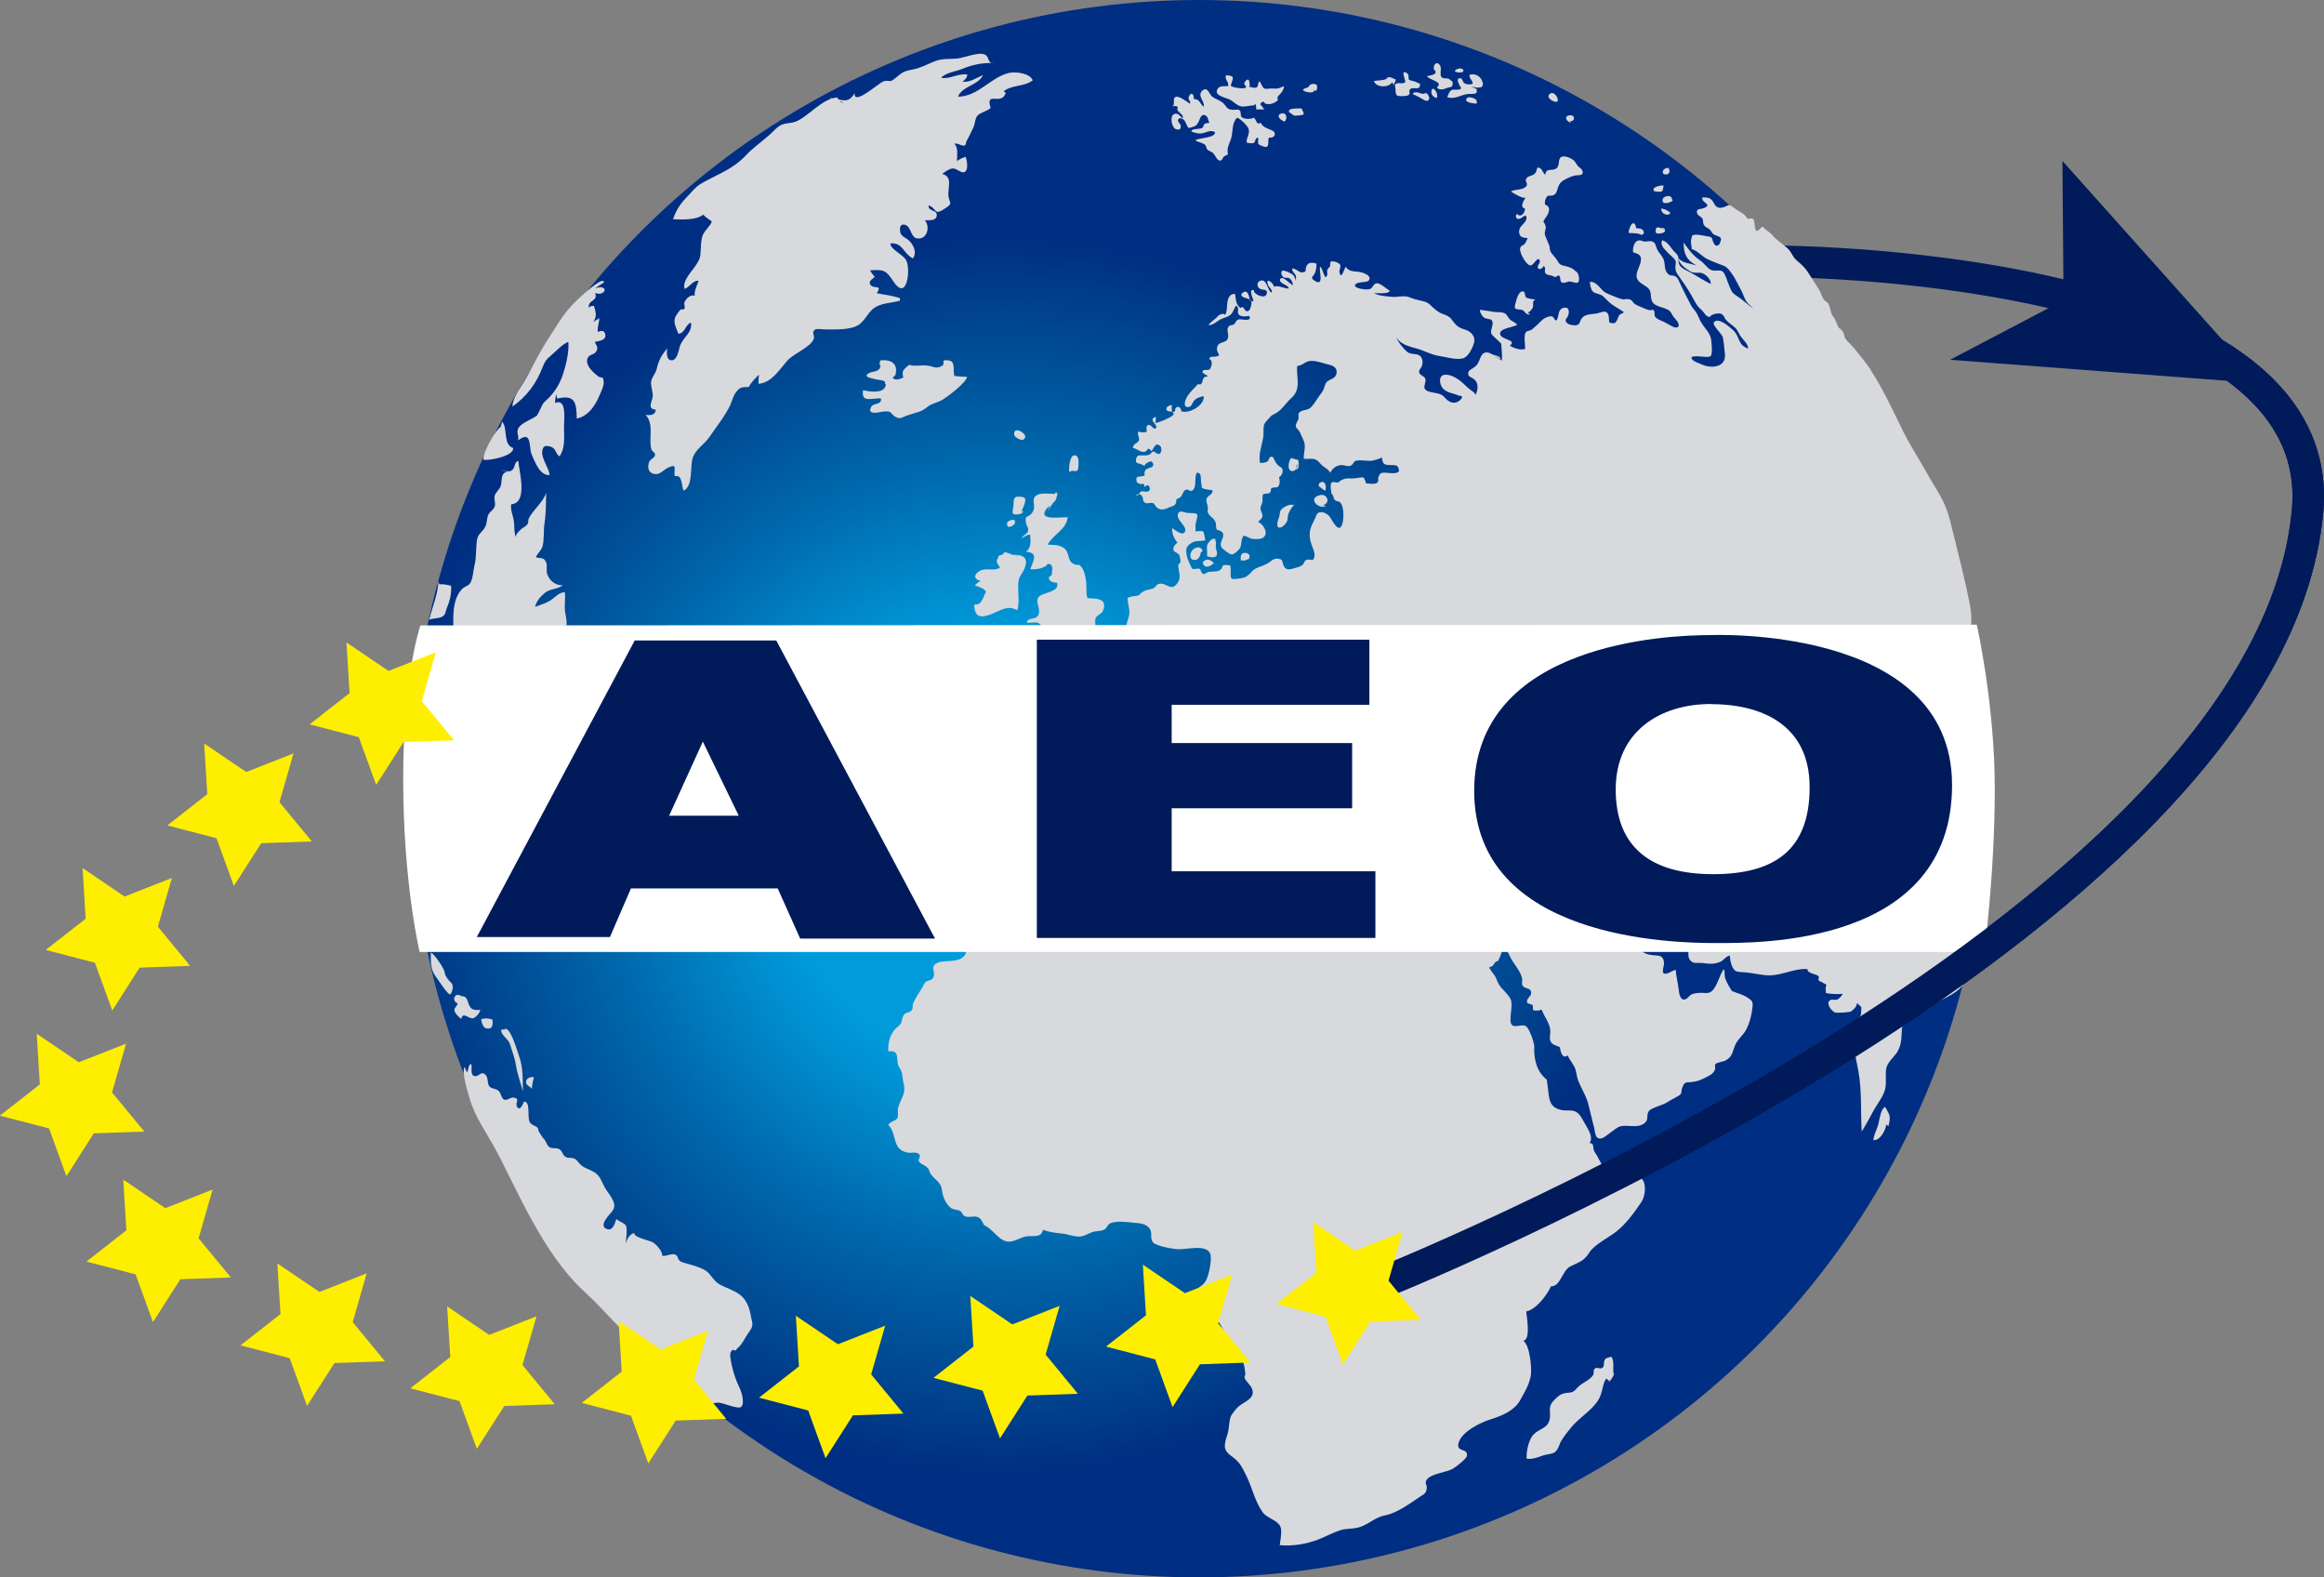
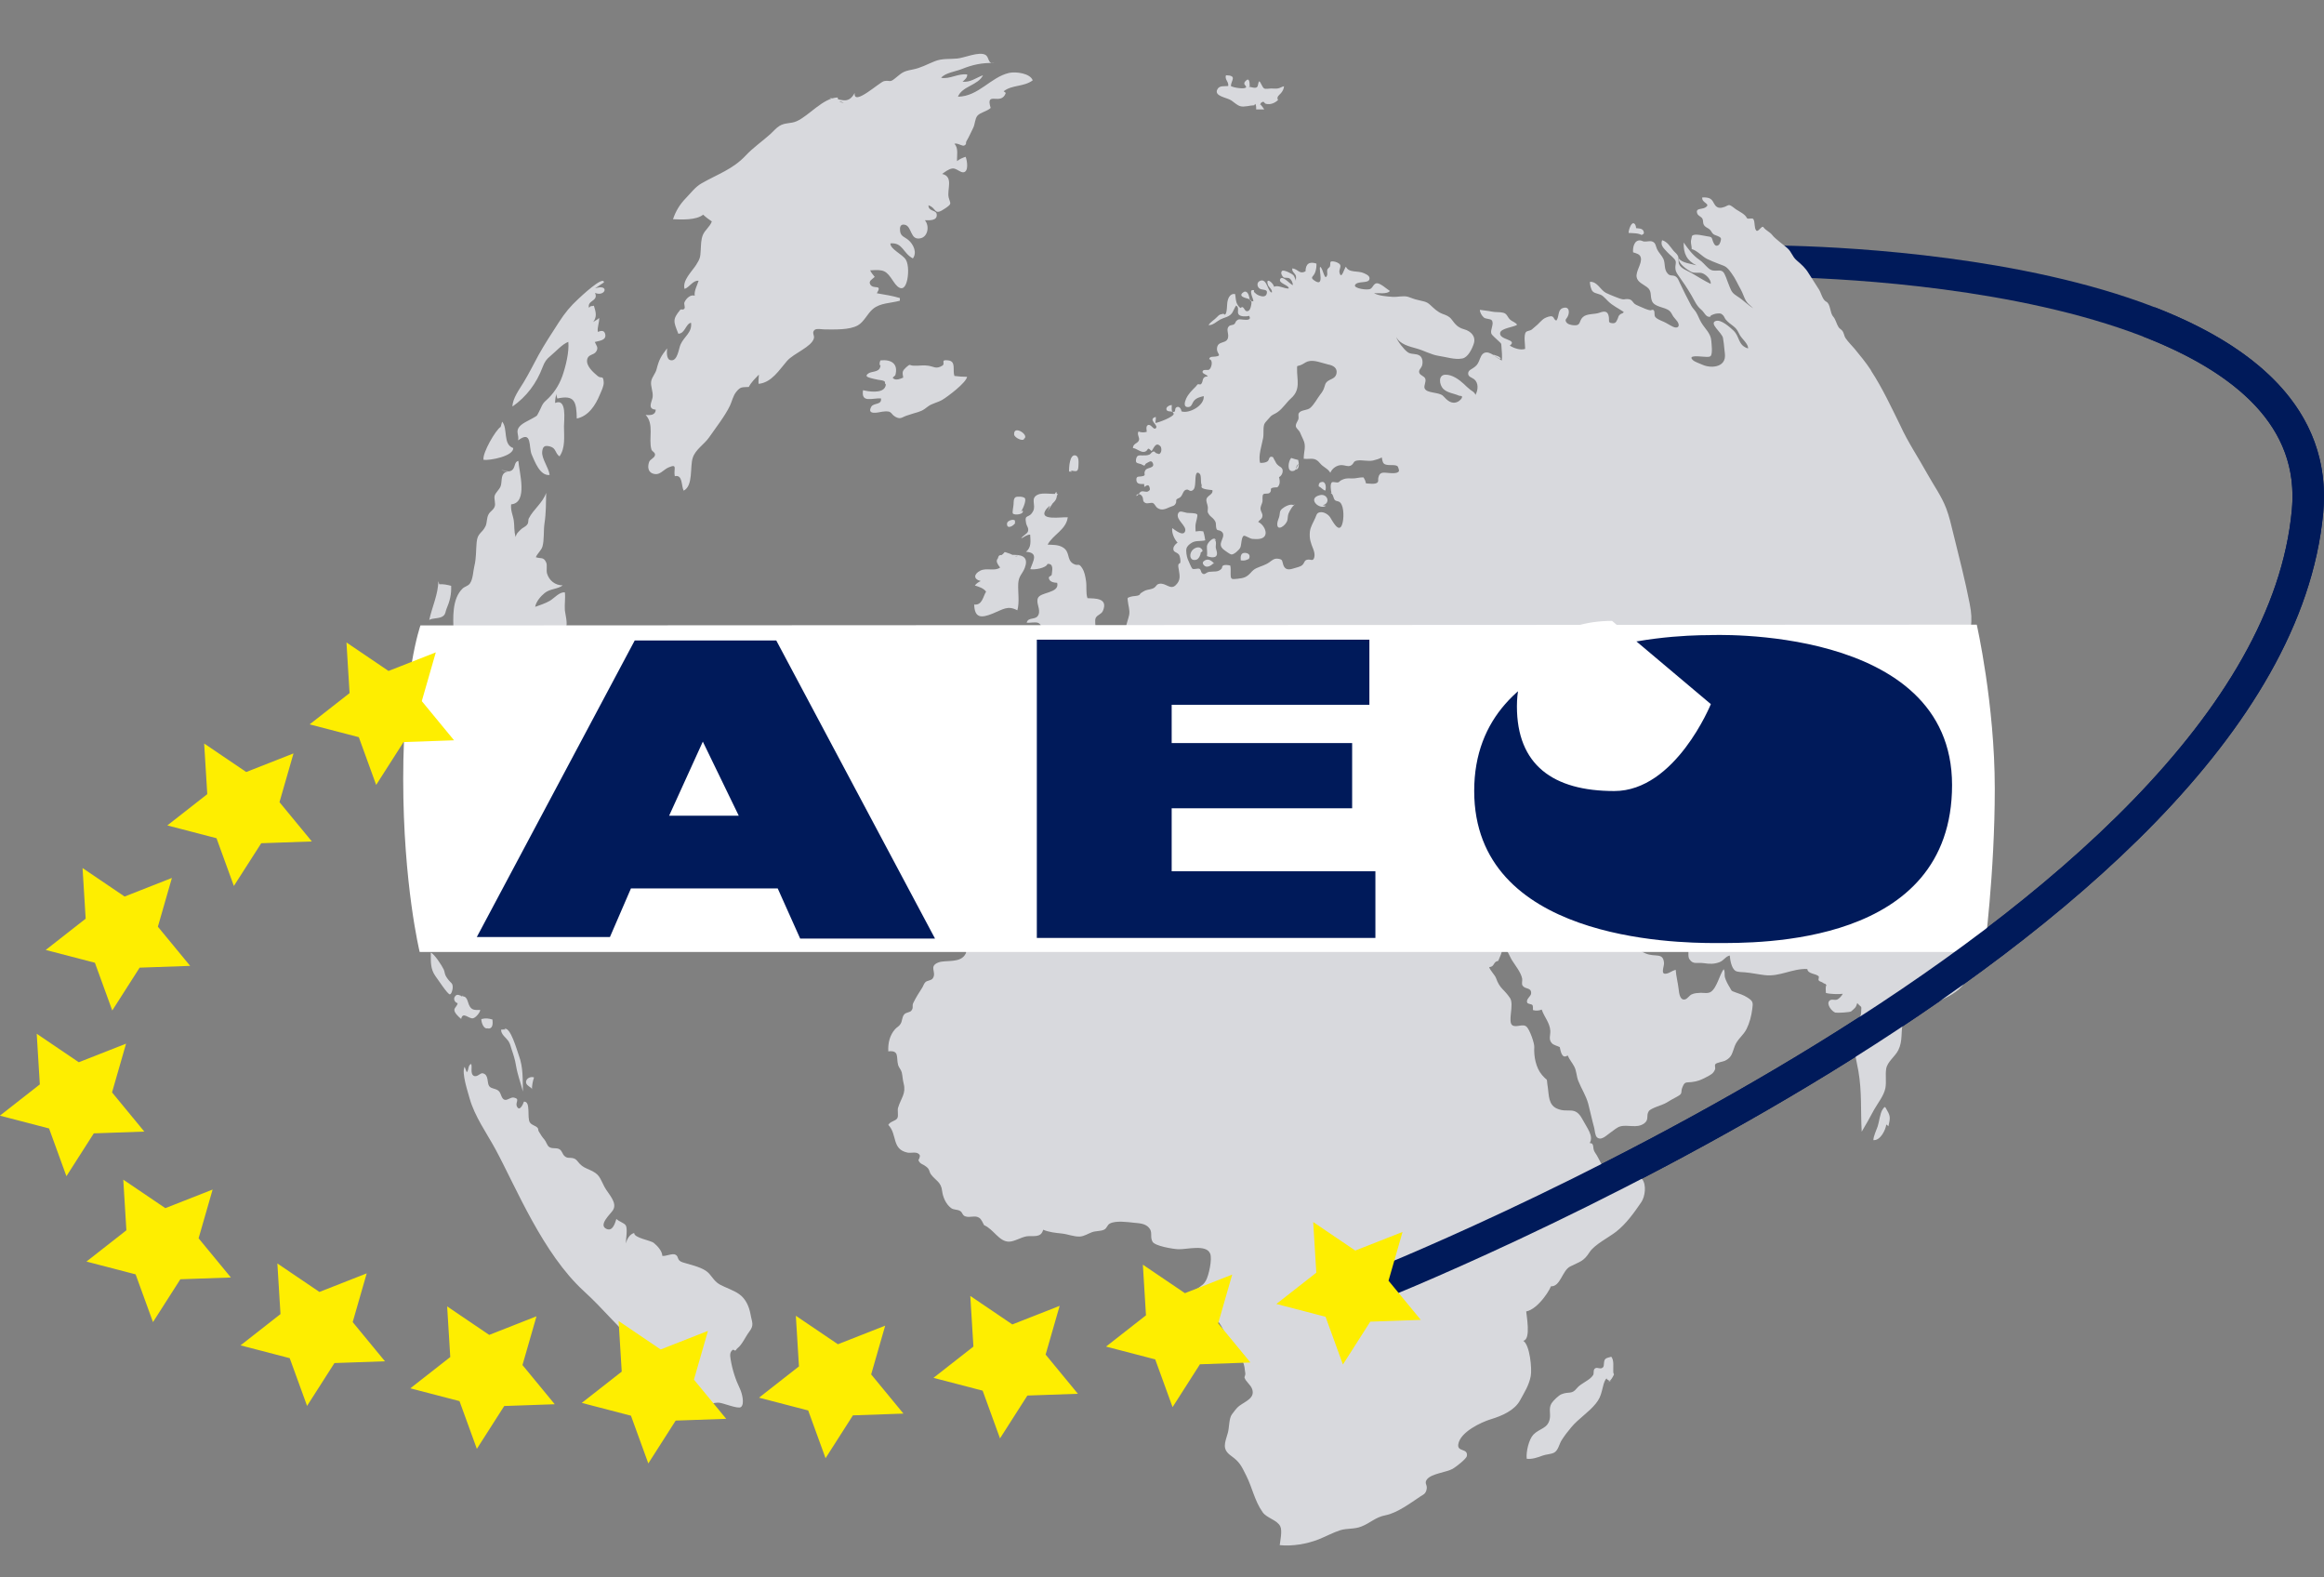
<svg xmlns="http://www.w3.org/2000/svg" id="Layer_1" data-name="Layer 1" viewBox="0 0 208.88 141.73">
  <rect x="0" y="0" width="208.88" height="141.73" fill="#808080" stroke="none" />
  <defs>
    <style>
      .cls-1 {
        fill: none;
        stroke: #001a5a;
        stroke-width: 2.83px;
      }

      .cls-2 {
        fill: #001a5a;
      }

      .cls-3 {
        fill: #fff;
      }

      .cls-4 {
        fill: url(#radial-gradient);
      }

      .cls-5 {
        fill: #feee00;
      }

      .cls-6 {
        fill: #d8d9dd;
      }
    </style>
    <radialGradient id="radial-gradient" cx="534.89" cy="-1184.69" fx="534.89" fy="-1184.69" r="25.62" gradientTransform="translate(-1199.18 2932) scale(2.41)" gradientUnits="userSpaceOnUse">
      <stop offset=".31" stop-color="#009bdb" />
      <stop offset=".38" stop-color="#008fd0" />
      <stop offset=".57" stop-color="#0069ad" />
      <stop offset=".72" stop-color="#004f97" />
      <stop offset=".84" stop-color="#003a88" />
      <stop offset=".9" stop-color="#002e82" />
    </radialGradient>
  </defs>
  <path class="cls-1" d="M123.19,115.68s80.7-31.8,84.21-69.73c2.09-22.67-48.39-22.48-48.39-22.48" />
-   <circle class="cls-4" cx="107.76" cy="70.87" r="70.87" />
  <g>
    <path class="cls-6" d="M74.54,8.82c1.02,0,1.65.67,2.28-.47-.15,1.26,2.25-.99,2.64-1.06.54-.11.47.16.94-.21.67-.53.7-.66,1.61-.83.75-.14,1.31-.47,1.99-.74.69-.28,1.31-.18,2.03-.25.62-.05,1.98-.66,2.54-.33.37.22.19.84.79.73-1.11-.03-1.94.15-2.93.55-.53.21-1.49.34-1.84.78.75.15,1.53-.41,2.34-.3.02.28-.19.46-.42.65.7.08,1.22-.35,1.84-.58-.43.91-1.87.97-2.25,1.93,1.86-.03,2.92-1.75,4.6-2.14.6-.13,1.89.03,2.12.67-.81.6-1.87.39-2.61.98.07.05.13.1.19.15-.41,1.21-1.86-.26-1.36,1.35-.34.32-.93.39-1.2.71-.21.26-.21.75-.36,1.06-.16.33-.43.91-.6,1.19-.13.2.05.26-.2.41-.18.11-.62-.26-.9-.15.39.38.21,1.06.24,1.56.21-.18.49-.3.77-.39.15.37.28,1.32-.18,1.39-.3.05-.66-.39-1.01-.34-.33.04-.67.31-.92.49,1.06.24.41,1.41.59,2.13.14.55.33.52-.28.94-1.1.77-.75,0-1.54-.25,0,.58.69.39.74.8.08.62-.69.54-1.06.54.44.54.25,1.45-.35,1.61-1.01.27-.78-1.09-1.48-1.21-.39-.07-.44.25-.4.58.06.49.43.52.76.81.43.37.79,1.1.39,1.64-.9-.47-.9-1.45-2.02-1.35-.03.52,1.11.99,1.39,1.47.28.47.23,1.47.08,1.97-.25.87-.73.7-1.2-.02-.66-1.01-.85-1.08-2.09-1,.08.21.27.4.41.59-.23.22-.58.37-.4.68.28.49,1.12-.08.59.79.72.13,1.37.22,2.07.43,0,.08,0,.16,0,.24-.82.23-1.78.19-2.43.75-.49.41-.78,1.14-1.34,1.46-.76.44-2.13.37-2.99.37-.22,0-.74-.11-.91.05-.27.25.02.47-.06.76-.21.76-1.8,1.33-2.41,2.02-.7.8-1.38,1.95-2.56,2.06-.03-.28.03-.59.03-.83-.36.38-.67.66-.91,1.11-.6.04-.72-.05-1.11.42-.32.39-.39.87-.58,1.26-.47.97-1.27,1.97-1.89,2.87-.43.61-1.21,1.07-1.45,1.8-.28.83.06,2.51-.82,2.97-.23-.42-.07-1.48-.8-1.3-.13-.65.29-1.15-.56-.79-.49.2-.8.81-1.47.53-.34-.15-.44-.54-.28-1.01.08-.26.47-.34.53-.62.05-.25-.26-.32-.32-.51-.28-.99.27-2.27-.52-3.11.41.05.89.03.91-.47-.79-.06-.34-.7-.28-1.14.06-.47-.21-.97-.13-1.42.08-.39.37-.66.48-1.06.23-.9.39-1.16.95-1.89-.02.28-.1,1,.33,1.07.62.11.72-1.09.88-1.42.34-.75,1.05-1.06.94-1.95-.49.1-.52.96-1.14.99-.44-1.11-.54-1.28.17-2.15.08-.1.27.06.38-.12.08-.13-.07-.4,0-.56.15-.34.54-.72.92-.59-.06-.44.22-.92.35-1.34-.5-.07-.83.6-1.26.73-.22-.75.67-1.58,1.04-2.16.34-.54.38-.68.41-1.33.03-.46.02-.95.2-1.37.19-.44.63-.73.8-1.2-.27-.18-.55-.39-.78-.61-.63.51-1.94.44-2.71.41.25-.75.62-1.34,1.15-1.89.43-.44.85-1.01,1.39-1.32,1.46-.84,2.83-1.27,3.99-2.51.66-.71,1.51-1.29,2.23-1.94.25-.23.51-.54.8-.72.5-.32,1.03-.19,1.56-.43,1.12-.5,2.36-2.09,3.68-2.13.03.29.23.49.55.46M53.48,25.91c1.34-.43.94.8,0,.41.34.77-.73.64-.54,1.34.17-.23.19-.11.44-.19.19.62.28.98-.06,1.47.15-.13.39-.21.53-.37.03.43-.18.81-.12,1.25.34-.13.59-.14.67.22.11.55-.54.58-.94.69.13.32.36.49.13.85-.23.37-.73.22-.82.75-.09.56.54,1.12.95,1.46.34.28.49-.12.54.54.03.34-.21.81-.35,1.14-.4.96-1.01,1.91-2.07,2.14-.03-1.51-.18-2.15-1.75-1.8-.03-.15-.13-.33-.07-.53-.07.31-.13.63-.13.93,1.08-.47.8,1.53.8,2.09,0,.96.14,1.92-.4,2.71-.42-.29-.29-.74-.85-.89-.53-.14-.66.03-.71.48-.06.61.59,1.42.67,2.08-.87.1-1.34-1.22-1.61-1.83-.29-.66.06-2.25-1.22-1.28.08-.5-.19-.72.03-1.11.22-.39.88-.65,1.26-.87.54-.31.35-.18.6-.62.21-.37.23-.65.61-.98.65-.57,1.16-1.32,1.47-2.19.3-.85.63-2.18.54-3.08-.52.18-1.15.89-1.6,1.26-.36.29-.52.51-.72,1.03-.54,1.43-1.42,2.62-2.7,3.52,0-.72.63-1.56,1-2.17.48-.79.9-1.64,1.34-2.45.58-1.04,1.19-1.96,1.84-2.97.54-.83,1.02-1.42,1.75-2.09.17-.16,2.28-2.15,2.29-1.47M80.47,33.72c.28-1-.31-1.44-1.33-1.34-.08.15-.1.28-.06.44.09,0,.21.04.3.03,0,.8-3,.77-.48,1.27.34.07.87.03.68.6-.23.69-1.59.45-2.01.34-.19,1.19.81.69,1.61.74.1.61-.66.38-.87.75-.44.8.69.49,1.01.44,1.01-.14.62.28,1.35.55.32.12.55-.12.81-.19.2-.06.38-.13.59-.19.71-.2.85-.25,1.33-.63.36-.28.86-.35,1.29-.6.49-.29,2.15-1.54,2.23-2.07-.39,0-.75-.03-1.14-.08-.18-.55.18-1.32-.57-1.4-.75-.09-.19.28-.52.48-.56.34-.76.07-1.27,0-.46-.07-.78.02-1.27,0-.44,0-.29-.23-.7.14-.36.34-.36.41-.27.93-1.42.65-.85-.7-1.46-1.27-.68-.65-.48.2-.67.47-.28.39-.94.17-1.17.61.32.16.66.09,1.03.13.65.08.54.08.66.67M45.13,37.89c.54.59.04,2.05,1,2.37.03.73-2.08,1.13-2.67,1.06-.13-.59,1.11-2.72,1.54-2.96M39.48,52.5c.37-.03.72.05,1.07.14.03.78-.12,1.37-.42,2.08-.1.24-.07.44-.28.62-.32.28-1.01.17-1.27.37.23-1.09.83-2.39.81-3.49M45.94,42.44c-.03-.06-.37-.13-.6.05-.34.26-.2.82-.35,1.22-.13.31-.44.54-.53.83-.08.29.11.7,0,.98-.13.34-.39.4-.55.7-.18.32-.12.73-.27,1.06-.32.66-.72.59-.8,1.45-.07.76-.03,1.42-.2,2.11-.12.48-.12,1.22-.42,1.61-.16.21-.47.26-.65.44-.96.94-.85,2.64-.8,3.9,1.16-.33,2.21-.61,3.46-.55,1.26.06,2.54.16,3.8.21.44.02,2.55.26,2.82-.07.21-.25-.05-1.24-.08-1.53-.04-.53.06-1.09,0-1.62-.48-.06-.93.5-1.34.75-.43.25-.89.39-1.33.55.08-.46.49-.95.85-1.24.49-.4,1.17-.34,1.63-.69-.69,0-1.22-.44-1.41-1.06-.09-.3.04-.73-.08-1-.23-.52-.48-.32-.93-.47.13-.32.49-.62.59-.94.18-.59.09-1.48.19-2.11.14-.9.13-1.8.15-2.73-.32.91-1.15,1.48-1.56,2.29-.08.15,0,.35-.13.53-.16.24-.41.28-.59.47-.22.23-.4.34-.46.68-.17-.55-.1-1.03-.17-1.47-.07-.49-.3-.89-.24-1.47,1.56-.13.7-2.99.65-3.9-.4.06-.25.63-.6.85-.32.2-.56-.03-.94-.02M89.7,50.14c.08-.41.36-.21.68-.26.18-.03.57-.02.82-.02.84,0,1.22.33.91,1.16-.23.59-.54.7-.59,1.4-.04.8.13,1.66-.08,2.42-.87-.46-1.27-.09-2.21.29-1.08.44-1.63.39-1.67-.81.72.09.79-.71,1.07-1.16-.23-.31-.65-.44-1.01-.55.14-.18.32-.31.53-.4-.72-.18-.59-.65-.05-.93.56-.29,1.29.08,1.79-.28-.39-.54-.46-.7.14-1.13.41-.28.04-.35.7-.13.38.13.47.34.79.2" />
    <path class="cls-6" d="M94.14,45.99c.11-.28.75-1.06.93-1.62-.45.06-1.38-.13-1.8.08-.7.34-.13.92-.41,1.47-.38.75-.82.18-.63,1.12.05.24.26.41.16.72-.08.23-.49.38-.6.62.24-.11.49-.34.8-.34.03.57.13,1.16-.38,1.54,1.16.08.66.8.39,1.56.35.08,1.42-.08,1.55-.47.61-.05.4.66.38.96,0,.13-.28.14-.26.3.03.35.44.43.75.44.24.96-1.53.8-1.74,1.39-.17.44.25.96.07,1.45-.22.58-.94.17-1.07.75.28.02.75-.08,1,0,.28.1.26.32.48.43.5.25,1.03.12,1.54.07.97-.09,2.19-.23,3.16-.03.02-.23-.08-.68.02-.9.15-.3.51-.32.65-.64.49-1.16-.69-1.11-1.39-1.14-.16-.48-.05-1.06-.13-1.56-.06-.39-.13-.8-.34-1.13-.35-.56-.34-.12-.83-.42-.59-.37-.23-1.07-.94-1.47-.4-.23-.88-.21-1.34-.23.49-.91,1.67-1.34,1.81-2.46-.6-.03-2.49.3-2.04-.56.33-.63,1.26-.73,1.02-1.72-.06.03-.07.08-.12.14M38.72,85.6c.31.1,1,1.17,1.16,1.51.1.22.08.41.21.63.08.14.16.23.25.35.22.27.35.24.35.65,0,.14-.09.57-.25.61-.18.05-1.11-1.39-1.31-1.65-.44-.62-.41-1.25-.41-1.99M41.4,89.54c.61-.1.59.39.75.75.21.48.48.48,1.01.46,0,.23-.41.71-.65.75-.37.07-.92-.65-1.06.06-.23-.19-.65-.57-.61-.85.03-.18.28-.35.29-.57-.27-.06-.4-.39-.24-.6.22-.31.44-.04.71-.03.08-.08-.04,0-.06-.04M43.82,92.41c.5.08.48-.45.44-.8-.39-.1-.55-.14-1-.04,0,.31.22,1.01.65.8M45.48,92.52c-.13-.03-.31,0-.44,0-.02.44.46.72.68,1.07.15.24.17.43.26.69.17.49.32.97.4,1.48.14.83.41,1.52.62,2.32-.03-1.04.04-2.16-.37-3.25-.15-.4-.77-2.66-1.3-2.36M47.81,97.87c0-.34.08-.75.19-1.05-.24-.11-.62.03-.7.29-.1.33.2.47.45.65M41.95,96.35c.22-.22.08-.62.4-.75.11.27-.09.85.2,1.05.31.21.6-.25.83-.21.58.12.37.87.59,1.16.21.27.63.18.89.47.18.2.21.67.49.75.28.08.56-.27.86-.19.57.13.06.43.26.81.23.45.53-.18.62-.45.64-.04.26,1.43.53,1.86.18.28.53.28.71.51.06.08.04.22.09.3.19.31.28.47.52.75.13.14.23.5.39.63.28.23.67.05.96.23.23.14.26.44.45.61.27.23.4.12.72.18.35.08.38.23.65.52.27.28.49.36.83.51.98.43.93.69,1.39,1.56.34.64,1.21,1.42.75,2.11-.23.35-1.34,1.33-.56,1.67.56.24.76-.54.88-.9.22.23.72.36.85.59.17.3,0,1.27,0,1.62.11-.42.34-.83.75-.95-.03.45,1.47.65,1.77.9.33.27.75.73.76,1.16.33.05.92-.27,1.2-.1.31.19.08.5.63.68.63.2,1.51.38,2.07.75.52.34.66.9,1.26,1.24.53.29,1.27.52,1.75.87.58.41.88,1.09,1.01,1.77.13.78.37.98-.12,1.62-.33.43-.62,1.14-1.05,1.47-.08.06-.1.15-.18.2-.08.05-.16-.13-.25-.05-.25.19-.25.44-.18.85.15.93.44,1.82.84,2.65.17.35.44,1.35.09,1.63-.25.21-1.58-.36-1.98-.39-.39-.03-1.2.23-1.5.1-.28-.13-.44-.78-.66-1.01-.36-.38-.9-.47-1.25-.89-.33-.39-.47-.94-.8-1.32-.25-.3-.56-.47-.9-.66-1-.58-1.63-.91-2.46-1.66-1.71-1.54-2.75-2.91-4.57-4.58-3.7-3.39-6.08-9.29-7.94-12.74-.8-1.47-1.88-2.97-2.33-4.58-.15-.56-.75-2.32-.45-2.84M86.8,85.68c-.44.92-1.8.55-2.45.8-.92.36-.13.86-.51,1.43-.14.21-.49.18-.66.34-.14.13-.19.34-.29.5-.28.43-.56.87-.8,1.36-.15.3.06.44-.2.73-.11.12-.46.14-.6.29-.23.24-.18.6-.34.86-.16.27-.32.28-.51.5-.46.53-.64,1.22-.6,1.98,1.02-.11.7.53.88,1.22.06.23.26.41.33.67.08.34.08.67.17,1,.23.91-.22,1.27-.5,2.17-.08.25.05.71-.06.93-.15.29-.64.28-.82.62.83.85.28,2.19,1.73,2.49.31.07.88-.15,1.09.22.08.14-.12.45-.11.47.18.38.33.28.72.59.3.23.23.42.4.67.42.57.92.67,1.01,1.51.06.5.32,1.16.8,1.52.24.18.55.11.81.26.23.13.18.37.45.48.44.17.9-.13,1.29.15.18.13.31.45.42.65.84.35,1.34,1.48,2.23,1.48.49,0,1.07-.39,1.59-.48.59-.08,1.29.18,1.49-.59.52.22,1.1.28,1.68.34.56.06,1.08.3,1.63.27.39-.03.7-.25,1.08-.39.32-.12.77-.08,1.07-.22.28-.12.28-.43.54-.56.53-.28,1.58-.13,2.16-.07.48.05,1,.06,1.34.44.38.41.07.82.33,1.27.23.39,1.84.65,2.3.67.75.04,2.54-.48,2.88.4.2.49-.13,1.98-.39,2.43-.2.34-.31.37-.6.6-.26.21-.43.18-.56.49-.11.25.05,1.14.19,1.33.27.36,1.31.59,1.74.92.73.56.77,1.32,1.37,1.93.28.29.37.22.55.7.18.47.36.78.59,1.22.23.44.19.68.27,1.15.02.11-.08.29-.08.34.09.37.55.65.69,1.05.28.8-.55,1.08-1.16,1.52-.23.17-.49.54-.65.75-.28.36-.24,1.22-.37,1.66-.27.95-.56,1.47.31,2.09.75.54.9.88,1.34,1.76.55,1.09.75,2.27,1.48,3.3.38.53,1.29.68,1.58,1.26.19.38,0,1.3-.05,1.69,1.13.12,2.46-.11,3.5-.52.63-.25,1.31-.62,1.94-.82.61-.19,1.27-.08,1.89-.33.85-.33,1.25-.84,2.2-1.02,1.02-.2,2.24-1.1,3.09-1.67.27-.18.48-.23.57-.6.13-.49-.23-.55.03-.93.38-.54,1.77-.65,2.33-.97.29-.17,1.23-.89,1.27-1.15.12-.73-.89-.33-.77-1.06.18-1.11,2.09-1.99,2.92-2.24,1.02-.31,2.14-.8,2.63-1.7.4-.74.79-1.32.96-2.17.13-.65-.08-2.82-.67-3.18.73-.13.27-2.31.24-2.89-.25.03-.28.05-.39.24,1.07.29,2.4-1.63,2.64-2.25.85.05,1.01-1.42,1.73-1.78.94-.47,1.2-.45,1.75-1.3.44-.67,1.73-1.32,2.37-1.82.9-.7,1.63-1.72,2.27-2.66.34-.51.48-1.54.08-2.06-.74-.93-1.9,0-2.76-.31-.66-.24-1.07-1.53-1.47-2.07-.31-.43,0-.85-.49-.87.38-.63-.23-1.34-.66-2.15-.68-1.26-1.28-.48-2.31-.96-.75-.35-.69-1.21-.79-1.87-.17-1.06.09-.43-.52-1.13-.56-.65-.75-1.68-.7-2.52.02-.34-.4-1.53-.68-1.81-.33-.33-.89.08-1.27-.13-.49-.28.17-1.86-.23-2.46-.58-.86-.9-.79-1.27-1.82-.08-.23-.57-.73-.6-.96.51-.03.33-.49.81-.56.24-.63.52-.9.16-1.58-.74-1.37-2.82-1.11-4.07-1.18-1.99-.12-3.89-.48-5.91-.47-2.19,0-4.37,0-6.55,0-2.3,0-4.61.27-6.93.27-6.33,0-12.64-.2-18.96-.2-.96,0-1.84-.03-2.77.18-.67.16-1.42.22-2.08.44-.34.11-.59.34-.91.4.11.44.14.96.19,1.4M144.38,124.27c.27-.12.43-.28.57-.54.21-.39.07-.13.05-.47-.02-.42.09-1.02-.18-1.35-.15.06-.39.08-.52.19-.2.18-.09.62-.21.75-.23.25-.49-.03-.71.1s-.09.44-.19.61c-.32.5-1.08.71-1.47,1.19-.46.58-.7.26-1.37.53-.26.1-.75.58-.9.82-.28.45-.06.92-.16,1.41-.19.88-.9.82-1.47,1.4-.4.42-.67,1.53-.6,2.17.49.06.99-.12,1.42-.28.3-.12.78-.12,1.06-.28.36-.21.44-.77.66-1.11.24-.38.56-.8.85-1.14.65-.79,1.58-1.35,2.22-2.15.3-.37.42-.66.54-1.11.1-.35.18-.9.42-1.15.12.22.39.26.5.16" />
    <path class="cls-6" d="M134.79,84.94c.61.07.83.9,1.11,1.35.31.49.8,1.08.91,1.64.04.2-.08.47.05.65.26.34.76.13.76.66,0,.3-.5.52-.35.86.05.12.37.11.46.21.07.08.05.37.05.45.25.08.54.06.79-.04.23.68.72,1.16.77,1.89.03.42-.19.79.15,1.14.17.17.49.23.7.34.08.36.19,1.11.71.75.17.39.42.66.6,1.01.2.38.19.85.35,1.26.28.71.7,1.33.9,2.07.19.73.34,1.46.54,2.18.05.2.07.68.25.84.4.34.88-.22,1.26-.47.24-.17.54-.43.81-.51.7-.2,1.48.2,2.15-.26.5-.36.16-.7.43-1.11.19-.29,1.24-.55,1.58-.76.3-.19.63-.37.95-.54.63-.34.25-.35.54-.96.19-.41.3-.3.8-.36.49-.06.8-.18,1.22-.4.44-.23.72-.34.87-.75.05-.13-.07-.34.03-.46.11-.14.68-.22.85-.3.65-.31.65-.71.89-1.33.23-.61.77-.95,1.06-1.53.27-.54.44-1.2.51-1.78.08-.58.09-.72-.44-1.05-.36-.23-.7-.33-1.07-.46-.44-.17-.29-.08-.51-.44-.16-.25-.36-.63-.44-.92-.06-.24.04-.5-.11-.72-.38.52-.61,1.69-1.16,2.04-.25.16-.6.08-.9.08-.29.02-.56.02-.83.15-.19.09-.37.39-.57.44-.44.12-.54-.46-.59-.95-.06-.54-.22-1.11-.26-1.71-.39.11-.49.28-.85.35-.55.1-.18-.63-.2-.96-.08-.98-.77-.49-1.64-.85-.57-.23-1.17-.72-1.84-.97-1.52-.58-3-.49-4.58-.49-1.12,0-2.26-.22-3.38-.09-.98.11-2.09.67-2.94,1.15" />
    <path class="cls-6" d="M151.6,85.04c.3.25.03.84.25,1.16.34.5.69.26,1.32.35.5.08.92.08,1.37-.09.39-.14.55-.52.93-.6.03.39.15,1.13.5,1.37.2.13.64.12.87.14.59.05,1.16.18,1.76.25,1.36.17,2.46-.6,3.84-.55.04.46.78.4,1.02.66.06.07-.05.28,0,.36.08.12.23.11.34.19.29.23.13-.03.36.24-.11.14-.05.53-.05.7.31.11,1.19.13,1.52.08-.09.17-.31.44-.52.52-.22.08-.52-.09-.7.12-.27.33.26.96.55,1.05.16.04,1.31-.02,1.42-.11.34-.3.43-.33.55-.75.41.49.38.13.35.81-.02.49-.18.44-.39.75-.72,1.09-.06,3.36.14,4.54.33,1.92.19,3.51.3,5.46.29-.47.85-1.48,1.12-1.99.34-.6.88-1.25,1.01-1.94.1-.55-.02-1.15.07-1.72.1-.64.81-1.11,1.09-1.68.42-.86.2-1.58.42-2.5.12-.49.23-.8.65-1.05.26-.14.59-.17.88-.24.68-.17,1.34-.44,1.98-.75.77-.36,1.82-.93,2.15-1.78.28-.73.12-1.92.08-2.68-.03-.7.06-.81-.49-1.04-.79-.33-1.58-.37-2.42-.4-1.76-.06-3.49-.41-5.25-.42-4.4-.03-8.84.18-13.23-.05-.45-.03-4.71-.24-4.35,1.11.07.24.49.08.45.5M169.73,101.2c.14-.63.21-.87-.09-1.37-.21-.35-.18-.51-.43-.14-.23.32-.31,1.12-.44,1.51-.12.36-.39.9-.39,1.25.63.05,1.1-.92,1.16-1.41M113.15,9.59c.13-.06.1-.29.23-.38.28-.18.21.08.41.12.41.1.8-.08,1.08-.34-.17-.29.11-.44.27-.63.14-.18.23-.31.27-.61-.19.03-.36.17-.57.2-.19.03-.41,0-.6,0-.15,0-.48.07-.61,0-.17-.08-.28-.5-.44-.65-.15.13-.07.43-.23.54-.18.13-.53-.05-.72-.04-.03,0,.07-.03.08-.03,0-.28,0-.9-.39-.47-.26.29.1.38.07.53-.06.22-1.16.05-1.37-.1.02-.51.6-.94-.44-.97-.14.39.27.58.2.97-.35.04-.78-.07-.97.29-.34.64.86.73,1.26,1.01.27.19.52.43.79.51.35.11.9-.08,1.26-.08.03-.08.08-.08.1-.13.08.15.08.34.07.5.24,0,.49,0,.73,0-.09-.13-.22-.32-.33-.44" />
-     <path class="cls-6" d="M108.78,9.95c-.03-.4-.39-.23-.58-.35-.36-.25-.33-.7-.9-.7.03-.36-.19-.7-.41-.29-.2.39.16.39.07.71-.24-.12-1.05-.83-1.37-.57-.21.17.08.73-.25.8.12,0,.39-.06.48.04s-.03.19,0,.28c.09.24.61.45.48.75-.21-.11-.4-.55-.79-.36-.4.21-.18,1.19.14,1.33.42.18.55-.1.44-.39-.05-.13-.24-.25-.21-.41.07-.27.33-.16.47-.07.26.18.3.66.49.77.06.03.54-.14.59-.17.13-.08.26-.29.32-.42.12-.27.26-.82.7-.45.26.22.04.93.78.57-.18,0-.8,0-.96.11-.12.08-.08.23-.17.33-.2.21-1.04.03-1.01.37.36.11.66.23,1.05.13s.66-.3,1.06-.09c.08.55-1.48.49-1.76.74.23.17.73.23.91.44.08.1.05.23.13.34.15.21.39.2.57.38.18.17.35.76.69.65.1-.03.18-.28.26-.35s.27-.13.37-.2c-.13-.59.11-.88.28-1.42.15-.49.09-1.24.38-1.68.15-.23.17-.23.42-.05.21.15.59.51.72.75.28.5-.2.9-.11,1.35.18.03.51.11.66,0,.16-.12.06-.48.38-.43,0,.13-.06.44,0,.54.07.11.61.33.75.27.24-.11.08-.59.2-.84.53.09.75-.42.26-.65-.44-.2-.78-.24-1.01-.7-.33.34-.4-.31-.61-.44-.2.16-.93.16-1.11-.07-.11-.13,0-.48-.18-.6-.12-.09-.43-.02-.57-.03-.46-.03-.5-.13-.74-.44-.18-.25-.45-.38-.75-.52-.29-.14-.43-.21-.6-.5-.17-.28-.35-.58-.7-.24-.46.44.31,1.02.14,1.42M118.2,8.17c.24-.03.18-.34.16-.54-.2-.11-.38-.13-.59-.02-.09.05-.14.19-.21.24s-.44.09-.44.23c0,.16,1,.42,1.01,0M116.25,10.39c.31,0,.65,0,.94-.11-.02-.18-.13-.35-.2-.53-.16-.03-.91,0-1.03.08-.34.23.16.39.33.54M115.44,10.94c.32-.28.18-.85-.23-.75-.56.13-.18.57.13.68M125.17,7.47s0-.06-.03-.09c-.31.51-1.43.53-1.66-.1.38-.07.77-.03,1.11-.18.11-.05.03-.13.19-.16.22-.05.48.15.68.21-.05.16-.11.36-.23.46M127.62,7.6c-.11-.14-.24-.19-.44-.27-.13-.05-.46-.09-.54-.17-.07-.08,0-.35-.08-.47-.1-.15-.21-.21-.4-.2-.09.29.21.75.13.89-.1.17-.48.07-.63.09-.39.08-.28.18-.24.46.03.21-.03.52.15.65.13.09.83.08,1.01-.03.24-.15,0-.33.13-.5.28-.34,1.04.21.9-.57-.03,0-.06,0-.09,0M128.5,8.98c0-.14-.13-.52-.27-.59-.16-.08-.15.06-.33.04-.34-.03-.5-.23-.88-.08-.04.22.09.15.22.22.2.12.4.19.59.32.23.14.54.34.64-.08M132.74,9.02c-.07-.13-.65-.39-.85-.23-.49.41.67.54.84.51.03-.15,0-.29-.13-.36M132.71,8.17c.12-.23-.36-.33-.54-.37.37,0,1.16.27,1.11-.27-.06-.6-.65-1-1.21-.8-.03.31.3.49.3.8-.23.08-.59.08-.78-.08-.13-.1-.13-.39-.32-.42-.54-.06-.02.76.07.91-.27.26-.66,0-.93.19-.14.1-.29.46-.33.61.7.21,1.22-.22,1.82-.29.18-.03.69.04.8-.11.12-.16-.08-.35,0-.53M130.45,7.4c-.16-.56-.59-.23-.85-.44-.28-.23.04-.8-.19-1.11-.28-.39-.59-.05-.54.34.03.15.22.16.16.34-.08.23-.6.26-.78.32.26.37,1.52.49.9,1,.11.19.36.2.57.17.15-.03.23-.08.36-.13.03,0,.35-.08.36-.08.17-.13.21-.58-.11-.6M129.14,8.78c.18-.39-.36-1.12-.47-.65-.09.38.19.64.5.68M131.29,6.56c.49-.15.15-.54-.27-.37-.67.26.18.41.44.27M139.91,9.15c.34-.1-.21-1.11-.64-.69-.35.34.39.75.67.69M141.09,10.9c.54.02.48-.61,0-.54-.59.08-.29.57.12.68M141.12,25.24c.26,0,.51.04.77.03.04-.78-.39-1.15-1.07-1.33-.5-.13-.6-.08-.84-.51-.17-.32-.54-.59-.65-.91-.05-.15-.03-.34-.09-.48-.07-.18-.16-.38-.23-.56-.08-.19-.17-.34-.17-.54,0-.18.13-.37.09-.58-.12-.52-.38-.28,0-.81.28-.39.54-.96-.07-1.17-.02-.21,0-.39.1-.58.16-.29.15-.19.47-.22.62-.05.46-.7.8-1.12.24-.3.93-.6,1.32-.69.28-.06.85.08.67-.44-.06-.17-.24-.25-.37-.38-.17-.17-.25-.43-.44-.57-.23-.18-.81-.44-1.09-.27-.33.21-.09.75-.42,1.01-.38.3-.95-.08-1,.57-.21-.09-.26-.45-.47-.57-.34-.18-.25.04-.36.3-.18.42-.63.31-.85.58-.27.33.25.48-.1.8-.35.31-.94.18-1.32.41.23.15,1.1.69,1.32.54-.14.23-.58.88-.06.98.05.37-.39.89-.7.49-.14.08-.16.37.03.44.23.09.55-.26.74-.3.26.39-.24.75-.44,1.01-.14.18-.19.42-.13.64.1.34.39.35.75.39-.09.15-.17.4-.28.52-.16.17-.34.11-.4.4-.08.38.53,1.47.9,1.53.32.05.66-.87.85-.47.12.25-.27.49-.14.71.13.23.44-.04.51-.19.24.18.03.39.13.61.12.23.38.19.63.27.1.03.18.12.28.11.08,0,.25-.16.3-.14.22.07.07.49.27.62.2.13.48-.06.7-.08.2,0,.57.18.75.1.23-.12.1-.95-.2-1.01M137.28,28.06c.16.05.44-.27.49-.45.11-.33-.13-.52.24-.69-.16-.03-.74-.08-.87-.22-.11-.11-.03-.44-.2-.5-.39-.15-.62.63-.68.88-.03.14-.17.48-.08.61.11.17.48.08.65.17.32.16.26.45.7.39M149.77,15.11c-.34.06-.49.54-.07.57.36.03.48-.37.21-.61-.03,0-.06,0-.08.03M149.47,16.96c.04-.07.05-.2.03-.3-.25,0-1.07.13-.85.49.06.09.68.13.77,0,.08-.1.02-.43-.03-.54M150.27,17.93c.03-.49-.79-.34-.84,0-.08.55.72.27.91.1-.07-.12-.1-.27-.18-.37M150.1,19.11c-.19-.21-.52-.35-.8-.37,0,.67,1.05.73.77.17M149.7,20.69c-.17-.03-.61-.37-.8-.23-.11.08-.13.4-.02.5.1.08.66,0,.74-.14.13-.23-.1-.39-.33-.33" />
    <path class="cls-6" d="M168.15,33.25c-.44-.67-.96-1.3-1.47-1.92-.26-.3-.56-.6-.79-.93-.17-.24-.13-.51-.36-.74-.1-.1-.21-.14-.29-.28-.18-.28-.25-.68-.47-.93-.32-.36-.22-1.14-.64-1.35-.32-.16-.45-.78-.63-1.07-.32-.52-.62-.95-.94-1.47-.29-.49-.63-.78-1.07-1.16-.42-.36-.44-.75-.85-1.11-.28-.25-1.11-.85-1.34-1.16-.23-.3-.58-.41-.8-.71-.15-.21-.48.49-.65.29-.2-.23-.09-.71-.25-1.01-.09-.17-.53.05-.6-.12-.13-.32-.68-.58-.97-.77-.15-.1-.42-.35-.59-.38-.13-.02-.31.12-.44.16-.31.11-.6.15-.83-.13-.18-.23-.21-.49-.52-.64-.18-.08-.45-.09-.65-.08-.09.51.85.56.26.91-.3.18-.92.02-.7.56.08.18.35.27.44.42.13.23,0,.46.23.69.14.14.34.19.49.35.1.11.14.26.28.37.15.12.59.18.67.37.05.13-.09.54-.21.61-.28.18-.39-.08-.49-.3-.13-.34-.05-.43-.48-.48-.34-.04-1.22-.31-1.42-.03,0,0-.09.41-.09.44-.02.24.08.48.07.73.49.13.92.65,1.37.88.17.08.35.16.51.23.31.14.66.25,1,.39.34.15.49.39.71.69.32.42.54.95.82,1.44.18.32.28.69.46,1.01.17.29.43.45.66.68-.49-.3-.91-.75-1.41-1.06-.4-.26-.53-.39-.7-.84-.12-.29-.23-.6-.34-.89-.18-.43-.26-.63-.71-.6-.37.02-.59.04-.9-.24-.28-.25-.48-.53-.8-.74-.56-.38-1.01-.98-1.39-1.54-.03,1.01.29,1.63,1.15,2.05-.44-.13-1.3-.21-1.58-.61-.09.43.75,1.02,1.11,1.2.31.15.66.02.97.11.35.11.83.59.78.97-.59-.28-1.17-.66-1.71-.97-.4-.23-1-.41-1.14-.83-.08-.22,0-.51-.1-.72-.08-.18-.26-.3-.39-.45-.33-.4-.53-.8-1.03-.96-.19.48.18.75.47,1.08.2.23.66.54.75.81.04.15-.03.38-.03.54,0,.32.08.45.23.68.44.61.86,1.23,1.24,1.89.26.45.44.9.85,1.24.28.22.43.72.8.64.05,0,.05-.11.1-.13.17-.08.34-.14.53-.16.34-.03.37,0,.55.17.08.08.14.26.22.36.19.23.45.43.7.61.33.25.38.44.59.82.17.3.79.82.72,1.18-.93-.29-.72-1.07-1.32-1.62-.3-.28-1.09-1.01-1.58-.85-.63.22.55,1.04.65,1.52.06.33.1.7.13,1.04.03.23.08.56.03.8-.12.54-.61.73-1.12.75-.33,0-.65-.06-.94-.2-.21-.1-.63-.23-.8-.39-.53-.49.65-.32.93-.31.15,0,.54.07.66-.06.2-.2.08-1.11.06-1.38-.05-.67-.57-1.07-.9-1.63-.18-.3-.29-.64-.47-.93-.13-.21-.33-.38-.44-.6-.34-.65-.7-1.34-1.01-2.01-.11-.23-.19-.51-.44-.63-.22-.1-.44,0-.63-.2-.39-.38-.22-.91-.41-1.34-.14-.31-.43-.57-.57-.87-.13-.27-.11-.59-.44-.7-.22-.08-.51.03-.74,0-.13-.02-.21-.09-.34-.1-.53-.04-.68.62-.64,1.07.3.1.64.16.7.5.1.54-.47,1.19-.38,1.73.08.45.59.64.92.89.47.34.28.74.44,1.21.21.62,1.14.55,1.59.93.16.13.24.36.36.53.11.15.26.29.36.44.28.44,0,.65-.4.46-.28-.13-.54-.31-.82-.44-.27-.12-.71-.28-.81-.5-.08-.16.07-.67-.3-.57-.09.16-1.08-.33-1.34-.44-.44-.19-.3-.54-.87-.54-.19,0-.22.05-.41.02-.23-.04-.47-.16-.7-.24-.26-.11-.54-.21-.79-.34-.51-.28-.75-1.01-1.42-.99-.03.21.09.7.23.85.21.24.65.2.93.44.15.13.32.3.45.44.42.42.94.65,1.42.98-.07.16-.2.12-.31.21-.18.14-.14.19-.23.39-.13.28-.18.44-.49.41-.42-.03-.25-.23-.31-.57-.08-.53-.39-.54-.84-.37-.42.16-1.14.06-1.49.39-.39.35-.12.82-.9.73-.19-.03-.49-.08-.61-.3-.12-.23.05-.28.13-.45.21-.38.18-1.01-.45-.78-.45.17-.28.75-.55,1.11-.22-.04-.19-.28-.37-.36s-.52.07-.68.15c-.32.18-.56.54-.85.75-.11.08-.28.26-.36.3-.12.08-.36.08-.47.19-.24.25-.07,1.17-.08,1.52-.43.15-1.04-.08-1.38-.29.75-.58-.96-.49-.87-1.14.06-.44,1.25-.52,1.53-.74-.15-.22-.42-.28-.61-.44-.28-.25-.28-.55-.64-.64-.32-.08-.69-.03-1.01-.1-.37-.08-.73-.1-1.09-.16,0,.24.18.54.37.7.18.13.58.1.69.23.26.3-.15.87-.03,1.2.07.18.5.51.67.69.2.21.23.14.24.47.03.39.08.9.03,1.27-.28-.2-.53-.28-.77-.54.18.08.68.16.67.41-.43-.13-.96-.75-1.45-.57-.28.11-.37.44-.49.73-.14.33-.24.44-.55.65-.17.12-.4.19-.43.44-.03.34.3.38.53.55.42.33.37.98.12,1.42-.05-.24-.28-.33-.46-.47-.2-.15-.39-.34-.58-.52-.42-.39-1.06-.86-1.68-.83-.65.03-.52.91-.18,1.26.36.37.98.42,1.42.62.05.03.24,0,.27.07.06.17-.23.4-.36.47-.57.29-.99-.14-1.32-.5-.36-.39-1.51-.22-1.68-.71-.08-.23.15-.57.07-.83-.08-.27-.44-.29-.54-.54s.15-.41.23-.62c.11-.31.07-.75-.19-.93-.33-.23-.8-.08-1.11-.33-.31-.23-.91-.97-1.01-1.36.32.67,1.19.86,1.82,1.04.7.19,1.3.56,2.02.67.69.1,1.41.36,2.11.23.5-.1.86-.84,1.02-1.32.22-.67-.26-1.13-.85-1.3-.58-.16-.79-.42-1.14-.89-.22-.29-.49-.38-.82-.5-.45-.17-.74-.47-1.1-.8-.2-.18-.32-.25-.58-.32-.18-.05-.36-.08-.54-.13-.32-.06-.57-.19-.87-.28-.44-.13-.96.04-1.42,0-.45-.03-1.25-.09-1.64-.33.32-.02,1.23.11,1.42-.2-.28-.17-.85-.71-1.18-.69-.28.03-.34.37-.56.5-.27.16-1.54-.04-1.39-.34.2-.39,1.13-.13,1.28-.48.13-.33-.27-.48-.47-.58-.54-.26-1.37,0-1.63-.59-.15.14-.41,1.26-.58.51-.05-.23.16-.48.06-.68-.08-.16-.41-.28-.59-.3-.44-.05-.22.16-.34.49,0,0-.17.14-.2.21-.08.15,0,.39-.03.51-.23.69-.38-.67-.64-.72-.14.28.44,1.92-.55,1.2-.39-.28-.04-.3.11-.72.08-.22.13-.54.11-.78-.65-.21-.97.03-.98.7-.56.29-.63-.18-1.18-.27-.09.28.24.44.31.67.07.21-.08.44.07.64-.06-.17-.18-.59-.3-.7-.14-.14-.86-.51-1.01-.38-.18.18.03.51.14.58.11.07.41,0,.54.1.18.13.27.35.3.6-.23-.04-.92-.9-1.13-.57-.26.4.8.56.75.87-.36.04-.99-.35-1.31-.15-.11-.41-.81-.91-.55-.16.07.2.43.43.34.68-.38-.09-.42-1.27-1.02-1.07-.4.13-.3.6-.04.73.24.13.71,0,.61.41-.08.37-.47.28-.7.19-.21-.08-.34-.21-.43-.3-.09-.08.09-.18-.13-.19-.27-.02-.11.43-.08.54.08.28.23.42.03.72.11-.04.21-.1.3-.17-.47-.22-.46.12-.57-.46-.05-.25-.23-.7-.6-.38-.42.39.47.48.62.58.21.13.21.27.15.54-.03.18-.11.51-.34.53-.24.02-.24-.28-.44-.37-.06-.03-.13.08-.17.08-.13-.07-.23-.21-.3-.35-.14-.25-.13-.59-.19-.9-.5-.08-.66.46-.7.77-.03.16-.02.93-.18,1.05-.13.09-.11-.08-.18-.05-.23.07-.32.02-.54.27-.25.28-.59.44-.79.75.36.05.75-.34,1.05-.5.19-.1.37-.15.58-.23.59-.24.54-.54.85-1.03.34.19.05.57.23.8.16.22.7.2.95.13.23.42-.28.36-.54.34-.29-.02-.41-.1-.63.13-.06.07-.07.18-.17.27-.13.11-.34.06-.48.19-.26.24-.05.6-.07.91-.04.79-1.01.28-1.01,1.16,0,.41.5.58-.15.66-.21.03-.51-.04-.55.23.39.06.22.8,0,.94-.14.09-.52-.06-.59.15-.08.23.4.29.47.46-.63.02-.34.5-.64.71-.06.04-.19-.03-.27,0-.05.03-.13.16-.17.2-.34.34-.66.64-.87,1.09-.13.29-.28.81.23.75.28-.03.32-.37.46-.54.24-.29.54-.35.89-.44.09.85-1.33,1.61-2,1.37-.02-.21-.19-.5-.44-.37s.03.52-.4.4c-.05-.2-.04-.4-.03-.6-.17,0-.54.16-.48.4.08.31.6.03.65.4.03.25-1.41.81-1.64.81,0-.18.06-.35.03-.54-.82.23.38.79-.03,1.04-.2.12-.42-.47-.7-.29-.18.12-.08.44-.08.59-.23.07-.51.07-.74-.03-.17.28.14.54.03.81-.11.27-.54.28-.53.68.33.02.71.43,1.06.33.38-.11.16-.53.61-.06.18-.18.36-.9.8-.43.1.1.11.41.04.53-.15.27-.2.14-.44.08-.06-.02-.1-.14-.17-.14-.2-.02-.27.2-.41.27-.2.09-.4.08-.63.08-.31,0-.5-.06-.58.34-.07.38.12.34.44.44.04.02.27.14.29.14.1-.03.08-.14.15-.18.22-.11.48-.37.62-.06.22.48-.49.39-.65.63-.27.39.2.49-.41.58-.24.03-.44-.03-.41.34.03.38.39.34.7.34-.02.08.03.19,0,.27.24-.16.41-.28.49.06.04.18.04.21-.12.32-.19.13-.44-.06-.65.03-.18.08-.21.36-.44.39.08-.24.35-.19.49-.03.24.28,0,.52.36.67.2.08.49-.07.65,0,.17.07.25.34.41.44.39.27.73.09,1.1-.07.26-.12.44-.08.57-.39.03-.08,0-.23.04-.29.07-.1.23-.12.33-.2.28-.23.24-.68.62-.7.16,0,.24.18.44.1.28-.11.28-.5.3-.74.03-.23-.03-1.17.39-.79.19.18.06.74.18,1,.03.06-.03.17,0,.23.12.19.76.22.97.25.1.46-.6.46-.54.97.03.24.16.43.13.72-.02.31-.04.26.1.49.11.18.34.3.46.47.2.26.15.3.18.64.05.44.2.23.46.41.41.28.03.74-.03,1.08-.05.28.12.48.34.63.11.08.49.36.6.37.24.03.7-.41.8-.6.12-.21.09-1.03.34-1.08.12-.03.54.26.74.28.19.02.45.03.65,0,.97-.14.5-1.24-.11-1.52.12-.22.35-.23.38-.54.02-.23-.15-.39-.17-.6-.03-.26.12-.44.17-.68.03-.15-.04-.54.07-.66.13-.13.42,0,.58-.14.26-.24-.09-.39.34-.47.3-.06.35.08.5-.23.11-.23.05-.49,0-.71.24-.1.41-.49.29-.74-.08-.16-.24-.2-.36-.31-.23-.19-.21-.3-.37-.54-.07-.1-.04-.19-.17-.23-.32-.08-.25.26-.41.39-.18.14-.45.16-.68.15-.19-.6.16-1.63.27-2.23.08-.43-.04-1.07.16-1.35.12-.17.31-.35.45-.52.21-.25.38-.25.66-.44.5-.34.81-.88,1.25-1.27.88-.79.51-1.65.53-2.66,0-.33,0-.19.31-.31.23-.08.41-.25.64-.33.57-.19,1.3.15,1.85.27.43.08.86.3.74.84-.12.47-.59.45-.87.73-.14.14-.15.27-.21.45-.09.3-.21.47-.39.7-.28.37-.5.82-.85,1.15-.28.28-.86.18-1.06.5-.08.14,0,.34-.03.5-.05.23-.3.47-.23.73.03.12.29.34.36.49.1.22.19.45.3.67.29.59.03,1.08.04,1.71.66.07.99-.19,1.47.41.28.35.7.46.92.85.17-.41.6-.7,1.03-.69.25,0,.6.18.83.03.3-.18.17-.38.55-.44.46-.07.96.09,1.42,0,.18-.04.66-.17.79-.29.04.15.06.44.19.56.28.26.96.03,1.23.24.05.04.16.38.13.44-.12.25-.71.18-.9.17-.46-.03-.84-.16-.96.44-.04.2.06.31-.11.44-.2.15-.75.07-1,.05-.03-.2-.11-.36-.21-.53-.37-.03-.7.11-1.07.09-.44-.03-.65,0-.98.18-.09.05-.11.13-.23.17-.14.05-.45-.08-.57,0-.18.14-.09.73-.04.93-.02,0-.03.02-.06.03.26.13.21.5.39.65.16.12.31.04.48.23.34.39.32,1.5.14,1.97-.29.8-.86-.35-1.06-.66-.17-.27-.59-.53-.93-.46-.29.06-.3.24-.41.5-.18.42-.45.81-.49,1.27-.06.61.09,1.01.31,1.55.08.2.15.5.09.72-.12.44-.31.13-.67.23-.25.07-.2.29-.42.48-.19.16-.52.21-.76.29-.43.14-.78.16-.94-.32-.11-.33-.03-.48-.42-.54-.38-.07-.55.11-.83.31-.38.27-.75.34-1.16.53-.25.12-.36.24-.54.44-.35.37-.59.45-1.13.51-.59.06-.65.09-.65-.48,0-.23.02-.47-.03-.7-.18-.05-.52-.11-.68.02-.07.06-.05.19-.1.25-.32.35-.67.23-1.11.29-.33.05-.4.34-.65.12-.11-.1-.09-.32-.23-.39-.18-.08-.51.11-.66-.03-.06-.05-.36-.75-.4-.85-.09-.23-.17-.71-.11-.94.05-.21.26-.39.44-.5.37-.25.77-.13,1.25-.24-.03-.15-.08-.5-.13-.64-.1-.23.07-.14-.25-.19-.14-.03-.34.03-.49.03,0-.21-.03-.43,0-.63,0-.13.23-.8.14-.9-.13-.15-.71-.11-.92-.14-.34-.06-.68-.27-.8.08-.21.55.8,1.08.64,1.57-.17.51-.91-.11-1.16-.28-.06.44.18.98.48,1.31-.14.08-.34.29-.37.47-.07.41.28.34.49.6.1.13.16.53.13.7-.02.13-.14.08-.17.18-.04.15,0,.32.03.47.09.57.18.96-.28,1.4-.48.46-.87-.22-1.45-.13-.27.04-.27.2-.45.34-.25.18-.55.16-.82.26-.14.06-.3.17-.42.25-.06.04-.06.11-.12.15-.22.14-.53.08-.8.17-.3.11-.28.06-.24.39.04.42.2.81.12,1.24-.15.75-.82,1.99.19,2.32.68.23,1.54-.06,2.21-.19,1.22-.25,2.35-.24,3.63-.14,1.4.12,2.73.73,4.15.75,1.19.02,2.25-.3,3.43-.45,2.58-.33,5.03.6,7.58.7,4,.15,7.78,1.42,11.71,2.11,1.94.34,3.93.28,5.89.44,1.92.16,3.89.03,5.82.03,2.59,0,5.15.15,7.69-.42.91-.2,1.84-.45,2.75-.61.36-.11.71-.22,1.07-.33,2.09-.63,4.17-1.19,6.3-1.67.92-.21,1.89-.51,2.84-.61,1.91-.21,3.91-.12,5.8-.49,1.01-.2,1.95-.45,2.97-.42.52.02,1.14.44,1.62.15.09-.8.06-1.33-.1-2.15-.41-2.12-.97-4.27-1.49-6.38-.18-.74-.35-1.49-.62-2.2-.42-1.11-1.14-2.1-1.71-3.13-.79-1.43-1.73-2.82-2.41-4.31-.8-1.62-1.62-3.39-2.63-4.93h0Z" />
    <path class="cls-6" d="M147.58,21.07c.21,0,.2-.21.11-.36-.13-.2-.43-.18-.64-.21,0-.15-.07-.42-.24-.44-.23-.03-.44.65-.43.87.39.03.89,0,1.21.21M116.45,42.2c.38-.03.29-.61.23-.87-.22-.05-.42-.11-.63-.18-.26.28-.4,1.22.12,1.18.47-.03.21-.45.54-.64M116.48,45.29c-.25.05-.55.57-.67.86-.08.22-.05.37-.1.59-.11.48-1.01,1.12-.9.23.03-.22.16-.44.19-.65.05-.27,0-.39.23-.6.21-.19.74-.47,1.01-.34M118.87,45.4c.76-.16.45-1.07-.23-.91-1.21.28-.03,1.38.54.95M119.07,43.65c.03-.44-.61-.47-.54.06.22.08.39.34.59.37.09-.24.06-.85-.33-.77M109.28,48.53c-.14-.4-.78.23-.8.54-.02.28.05.6,0,.9.54.21,1.06.16.86-.49-.07-.23-.08-.26-.06-.5.02-.19.04-.47-.2-.48M107.46,49.71c.23,0,.91-.07.48-.44-.27-.23-.72.04-.85.28-.23.39-.09.9.45.74.28-.08.55-.79.27-.94M109.08,50.65s.09.03.04-.03c-.21-.21-.46-.44-.8-.28-.22.12-.28.25-.12.44.29.34.75-.02.92-.23M112.21,50.28c.21-.3.1-.57-.29-.6-.39-.03-.44.31-.4.67.35.05.44,0,.73-.13M96.19,42.27c.54.08.71.2.74-.4,0-.28.09-.86-.28-.95-.51-.11-.58,1.11-.56,1.45.08,0,.18.03.27,0M92.02,39.44c.58-.31-.95-1.32-.87-.39.03.28.78.64.9.39M91.71,46.04c.15-.13.58-1.06.4-1.28-.13-.15-.7-.17-.84-.08-.18.13-.16.43-.17.61,0,.17-.13.72-.07.84.11.2,1.08.1.88-.27M91.25,46.98c-.12.26-.77.64-.74.07.02-.35.87-.49.7-.13" />
  </g>
  <path class="cls-3" d="M177.67,56.13s1.62,7.13,1.62,14.74-.94,14.67-.94,14.67H37.72s-1.48-6.06-1.48-15.55,1.55-13.79,1.55-13.79l139.88-.07Z" />
  <path class="cls-2" d="M153.64,57.07s21.81-1.01,21.81,13.47-17.44,14.2-21.27,14.2-21.68-.34-21.68-13.67,17.5-14,21.13-14Z" />
-   <path class="cls-3" d="M153.77,63.27c4.51,0,8.88,1.82,8.88,7.47s-3.17,7.81-8.68,7.81-8.75-2.35-8.75-7.61,4.04-7.68,8.55-7.68Z" />
+   <path class="cls-3" d="M153.77,63.27s-3.17,7.81-8.68,7.81-8.75-2.35-8.75-7.61,4.04-7.68,8.55-7.68Z" />
  <path class="cls-2" d="M42.84,84.2h11.98l1.89-4.37h13.19l2.02,4.51h12.12l-14.27-26.79h-12.72l-14.2,26.66Z" />
  <path class="cls-3" d="M60.14,73.3h6.26l-3.23-6.66-3.03,6.66Z" />
  <path class="cls-2" d="M123.08,57.48v5.85h-17.77v3.44h16.22v5.86h-16.22v5.66h18.31v5.99h-30.43v-26.8h29.89Z" />
-   <path class="cls-2" d="M185.37,14.46l.1,12.52-10.2,5.35,27.97,2.12-17.87-19.99Z" />
  <path class="cls-1" d="M123.19,115.68s80.7-31.8,84.21-69.73c.78-8.45-5.76-13.73-14.26-17.03" />
  <path class="cls-5" d="M40.83,66.52l-4.56.16-2.46,3.85-1.56-4.29-4.42-1.15,3.59-2.81-.28-4.55,3.78,2.56,4.25-1.67-1.26,4.38,2.9,3.52ZM28.04,75.61l-4.56.16-2.46,3.84-1.56-4.29-4.42-1.15,3.59-2.81-.28-4.55,3.78,2.56,4.25-1.67-1.26,4.38,2.91,3.53ZM17.11,86.79l-4.56.16-2.46,3.85-1.56-4.29-4.42-1.15,3.59-2.81-.28-4.55,3.78,2.56,4.25-1.67-1.26,4.38,2.9,3.52ZM12.99,101.68l-4.56.16-2.46,3.85-1.56-4.29-4.42-1.15,3.59-2.81-.28-4.55,3.78,2.56,4.25-1.67-1.26,4.38,2.9,3.52ZM20.77,114.79l-4.56.16-2.46,3.85-1.56-4.29-4.42-1.15,3.59-2.81-.28-4.55,3.78,2.56,4.25-1.67-1.26,4.38,2.9,3.52ZM34.62,122.32l-4.56.16-2.46,3.85-1.56-4.29-4.42-1.15,3.59-2.81-.28-4.55,3.78,2.56,4.25-1.67-1.26,4.38,2.9,3.52ZM49.88,126.18l-4.56.16-2.46,3.85-1.56-4.29-4.42-1.15,3.59-2.81-.28-4.55,3.78,2.56,4.25-1.67-1.26,4.38,2.9,3.52ZM81.22,127.02l-4.56.16-2.46,3.85-1.56-4.29-4.42-1.15,3.59-2.81-.28-4.55,3.78,2.56,4.25-1.67-1.26,4.38,2.9,3.52ZM96.9,125.24l-4.56.16-2.46,3.85-1.56-4.29-4.42-1.15,3.59-2.81-.28-4.55,3.78,2.56,4.25-1.67-1.26,4.38,2.9,3.52ZM65.29,127.49l-4.56.16-2.46,3.85-1.56-4.29-4.42-1.15,3.59-2.81-.28-4.55,3.78,2.56,4.25-1.67-1.26,4.38,2.9,3.52ZM112.41,122.43l-4.56.16-2.46,3.85-1.56-4.29-4.42-1.15,3.59-2.81-.28-4.55,3.78,2.56,4.25-1.67-1.26,4.38,2.9,3.52ZM127.72,118.6l-4.56.16-2.46,3.85-1.56-4.29-4.42-1.15,3.59-2.81-.28-4.55,3.78,2.56,4.25-1.67-1.26,4.38,2.9,3.52Z" />
</svg>